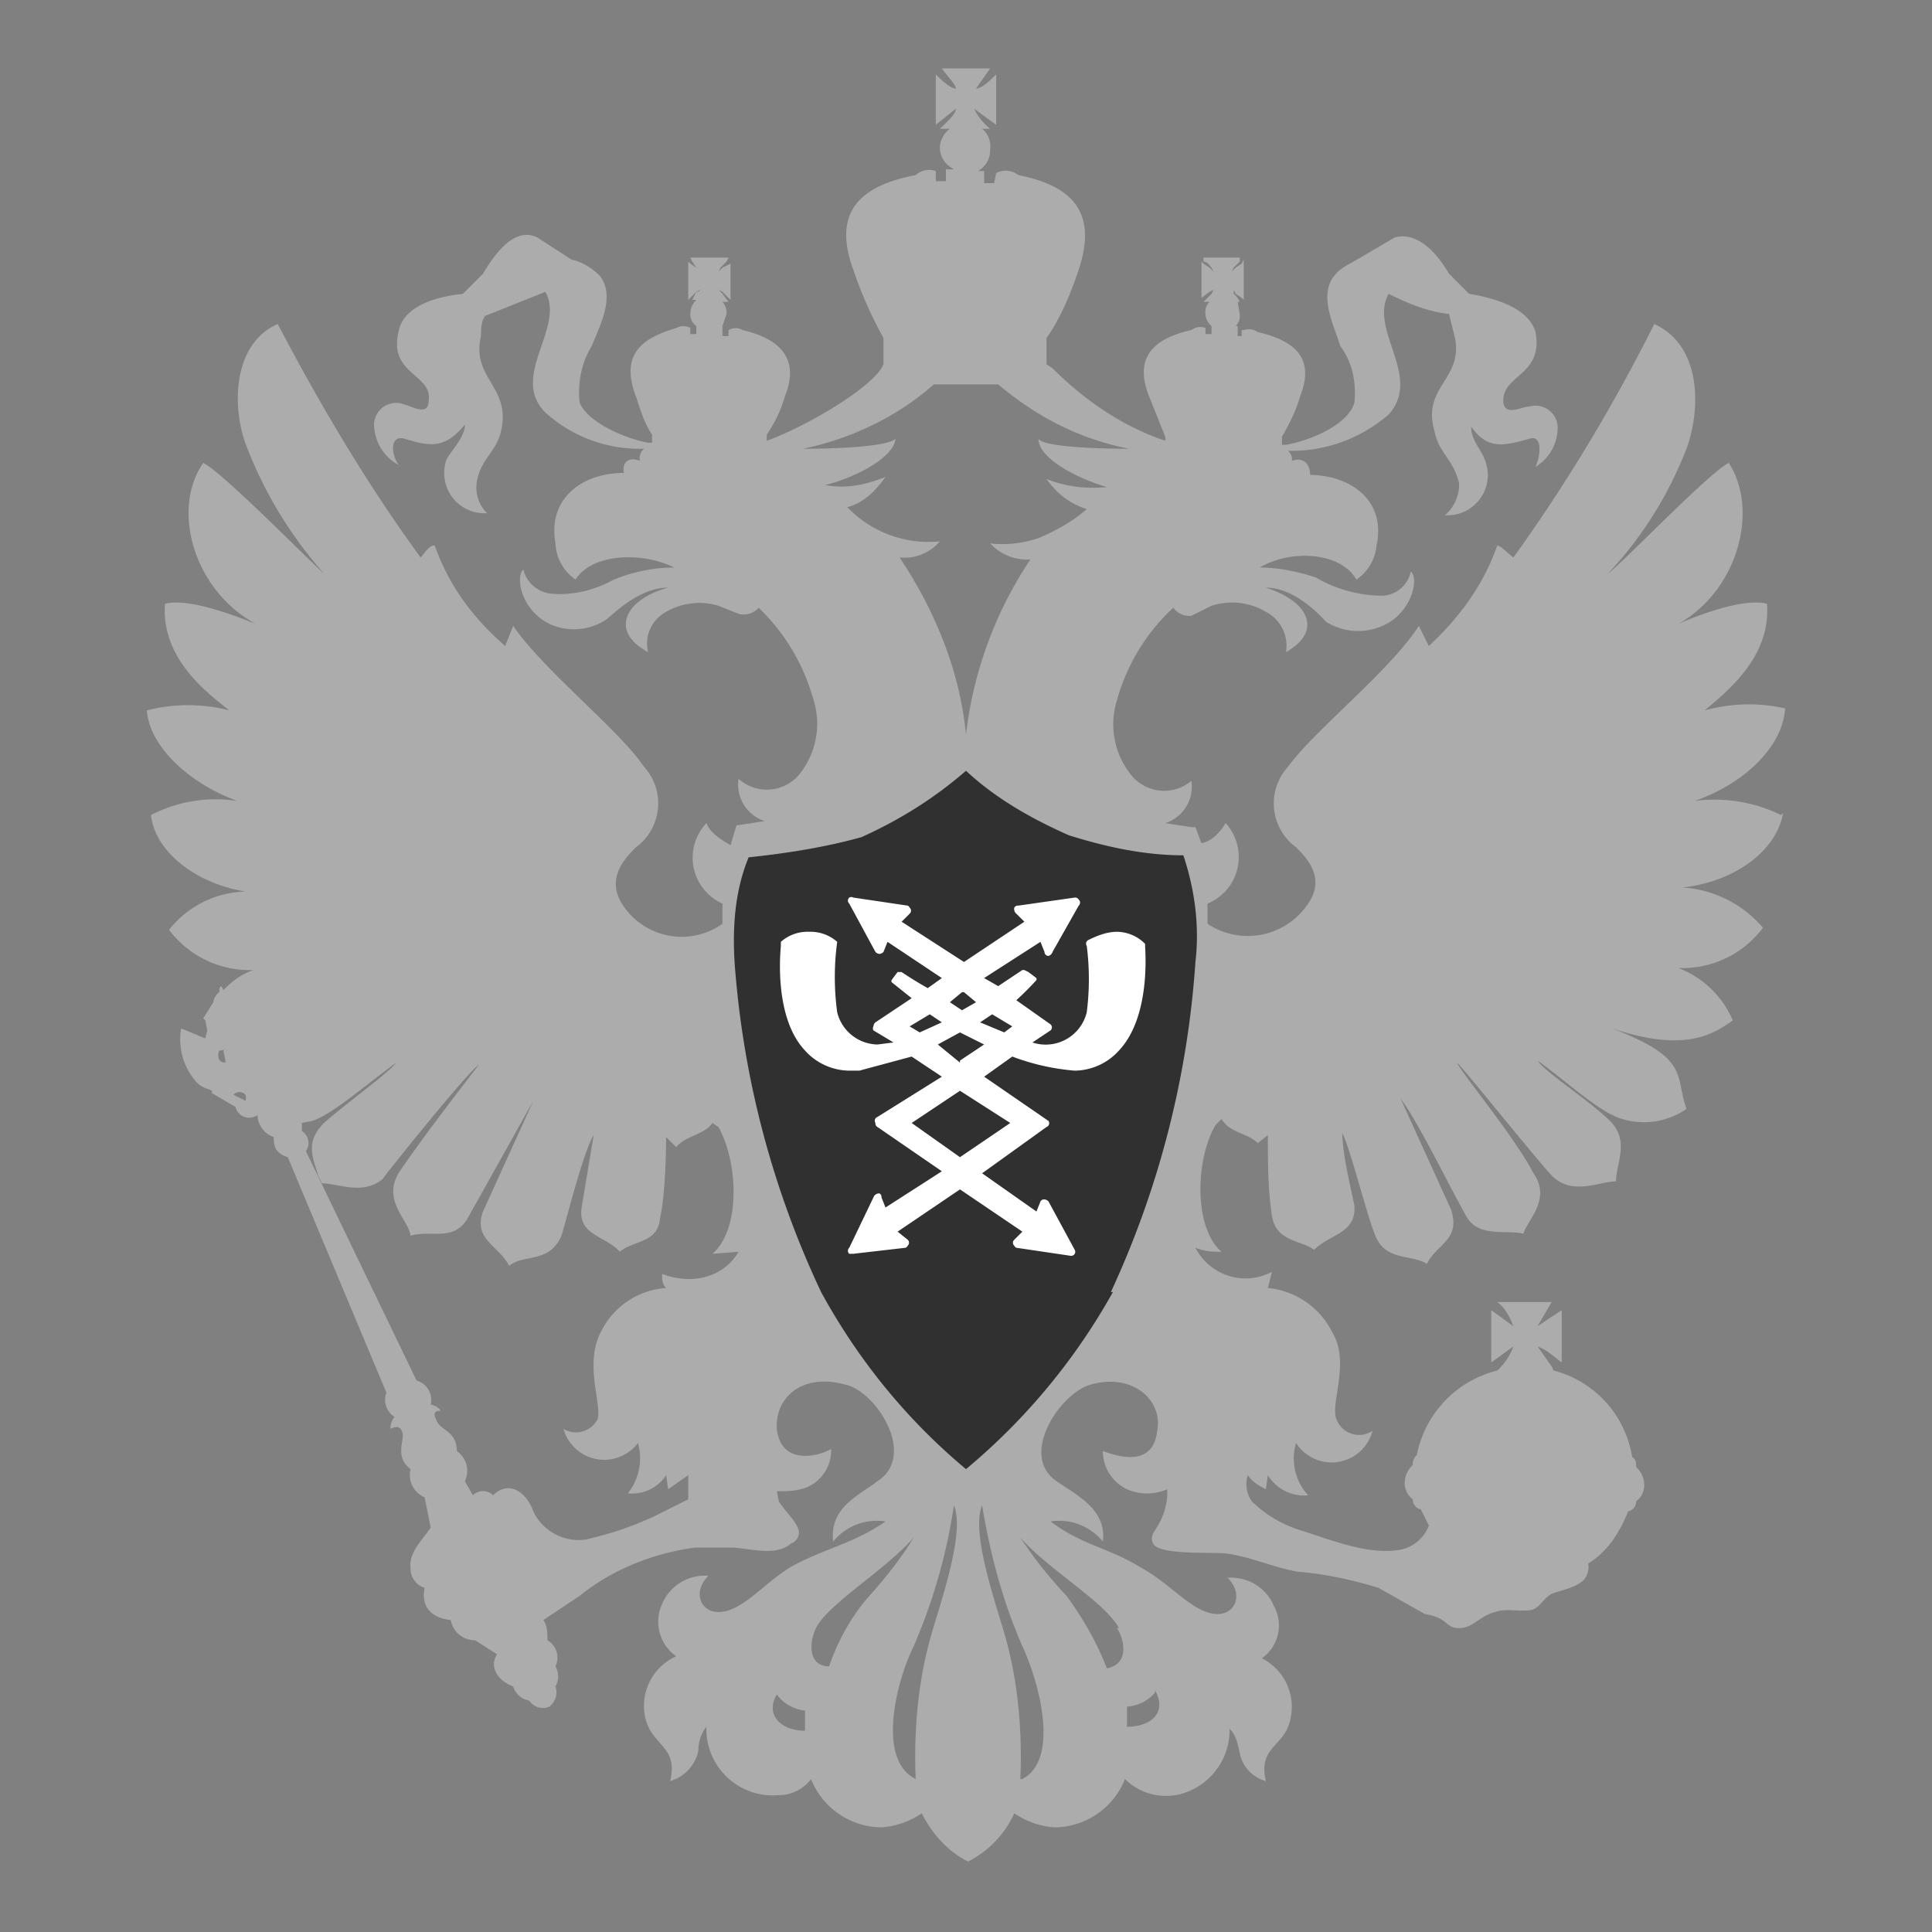
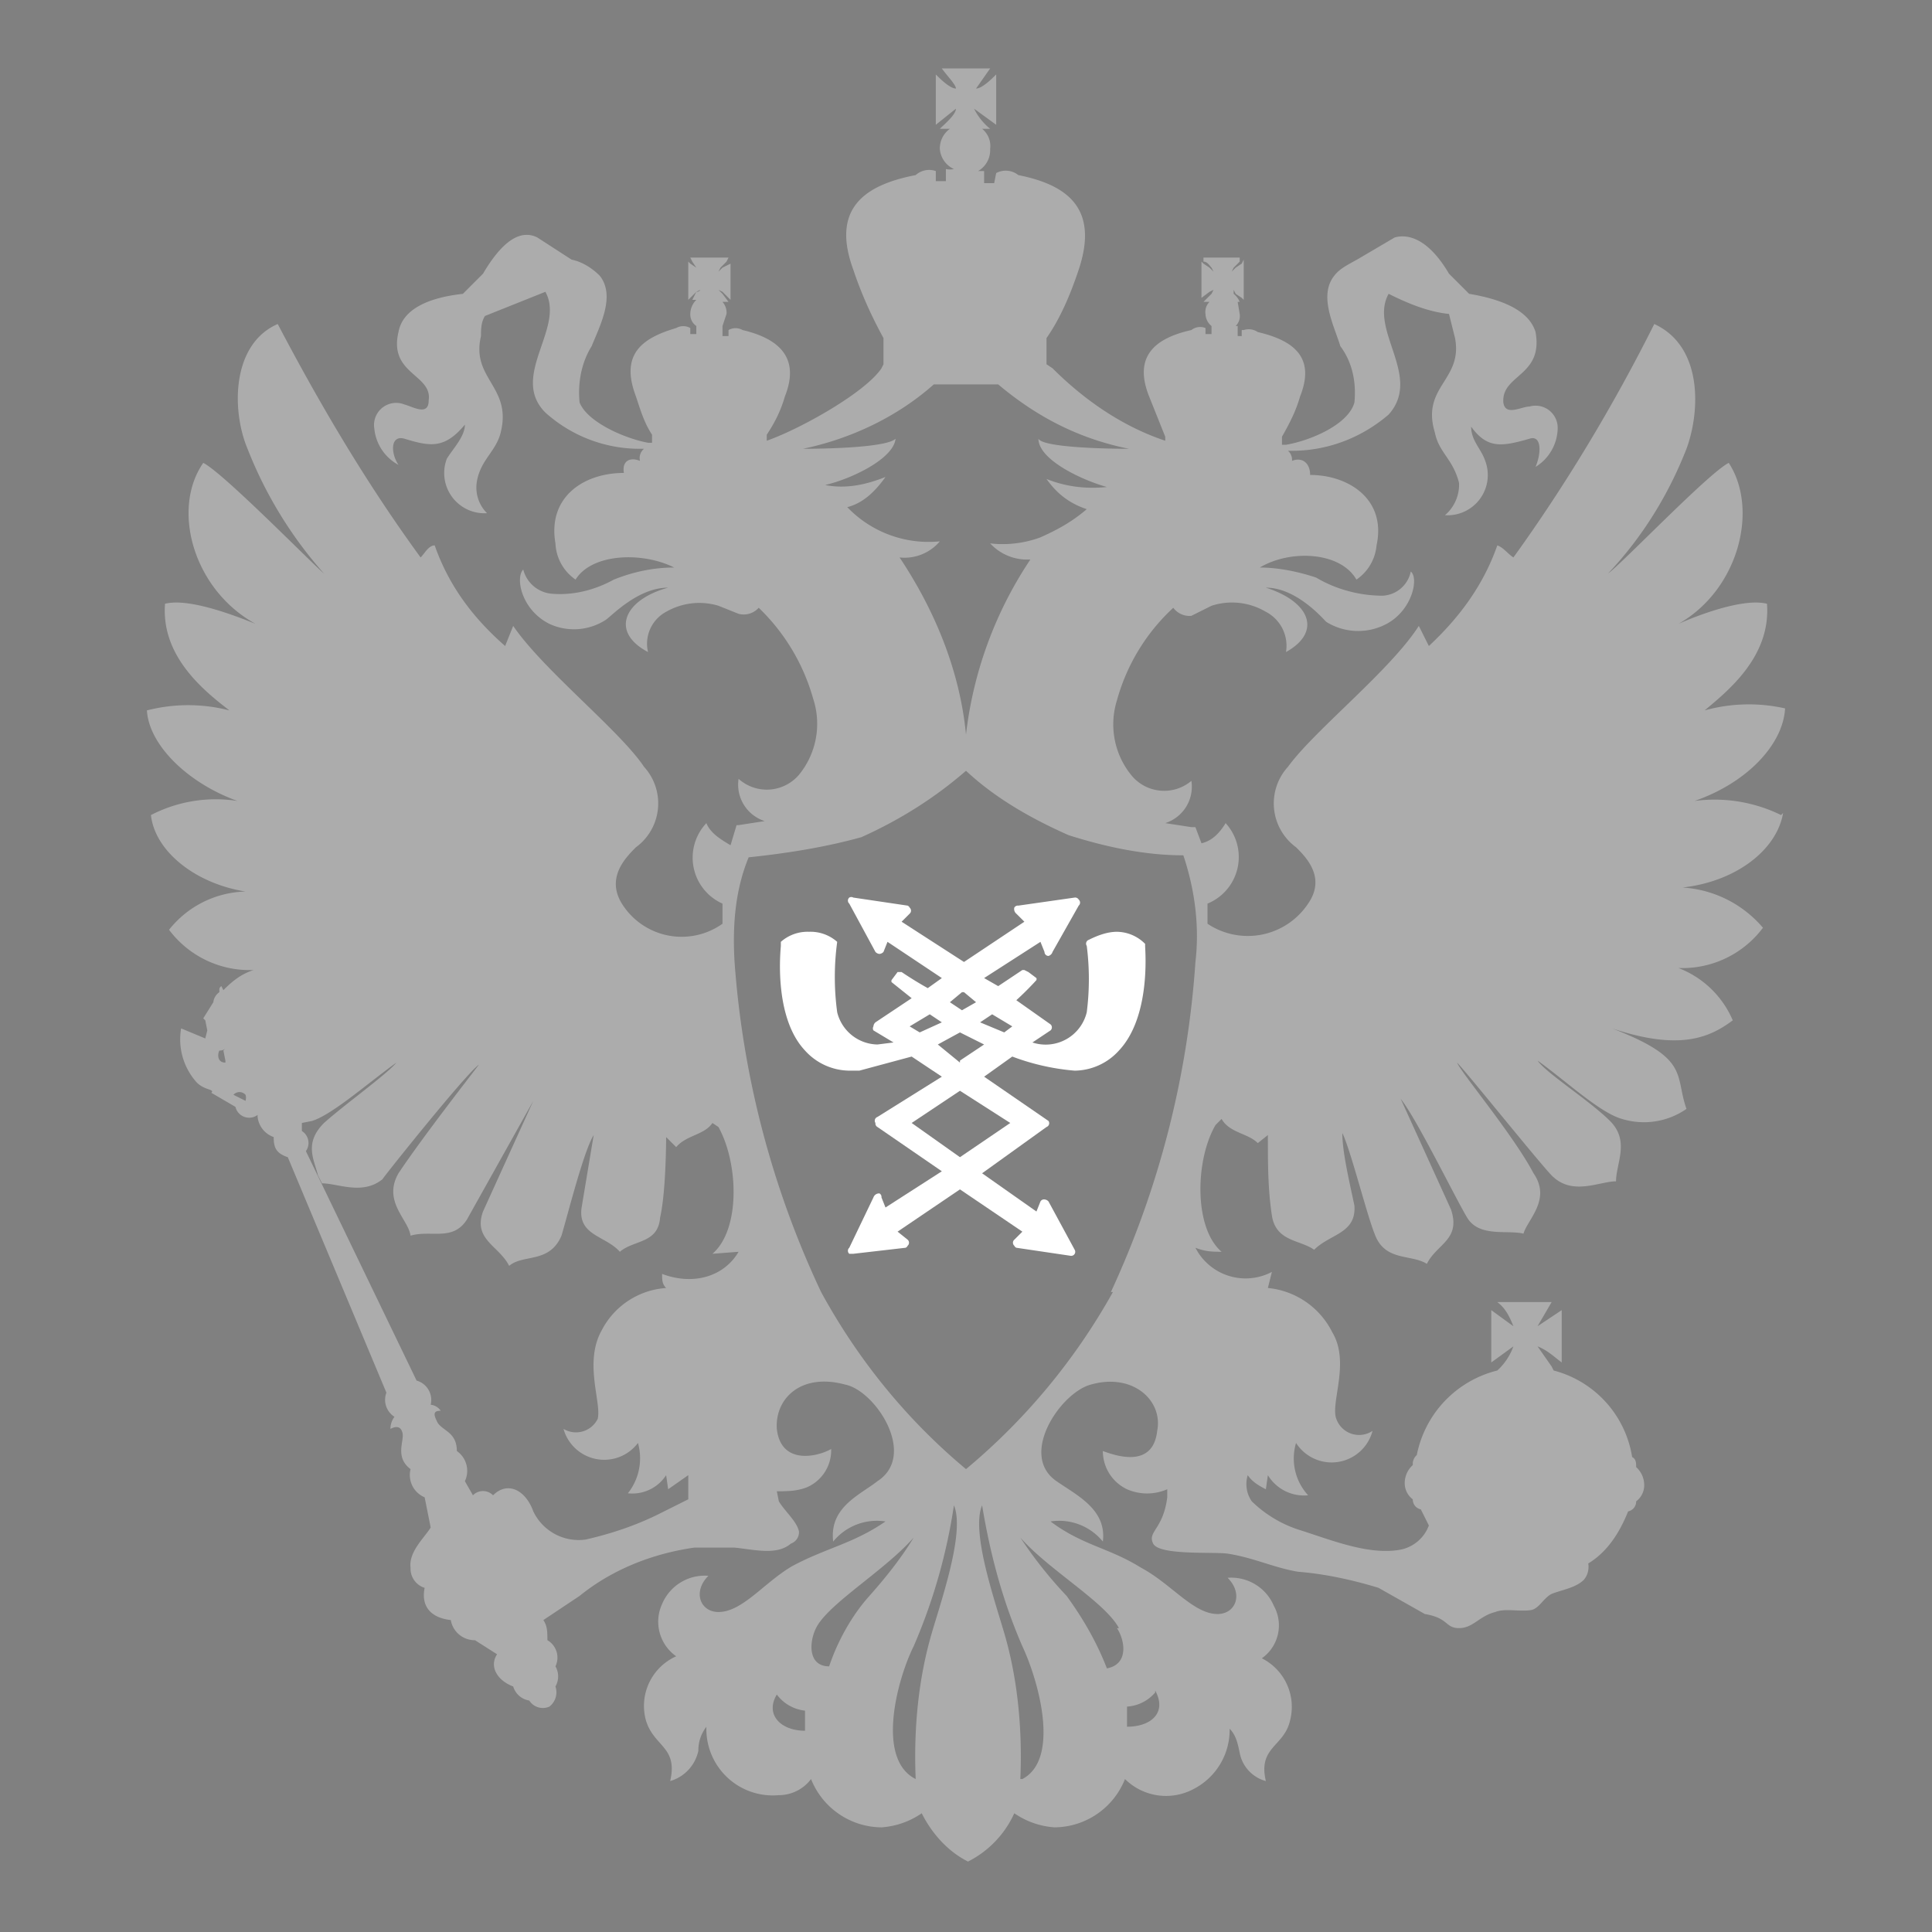
<svg xmlns="http://www.w3.org/2000/svg" fill="none" viewBox="0 0 96 96">
  <rect x="0" y="0" width="96" height="96" fill="#808080" stroke="none" />
-   <path fill="#303030" d="m36.1 46.5.6-4.2 6.5-3.3 6.4-1.9 3.2 1.9 6.1 3.3 1 4.2c.3 1.3.8 4 .6 4.4-.2.3-1.1 4.5-1.6 6.6l-2.8 7.8-5 6-3.2 2.3-2.5-2.3-4.9-5.2-3.1-9.2L36 46.5Z" />
  <path fill="#fff" d="M56.9 46.9a2 2 0 0 0-1.4-.6c-.5 0-1 .2-1.4.4a.2.2 0 0 0-.1.3 13 13 0 0 1 0 3.3 2.1 2.1 0 0 1-2.7 1.5l.9-.6a.2.2 0 0 0 0-.3l-1.7-1.2a15 15 0 0 0 1-1 .2.2 0 0 0 0-.1l-.4-.3-.2-.1h-.1l-1.2.8-.7-.4 2.8-1.8.2.5a.2.2 0 0 0 .2.2.3.3 0 0 0 .2-.2l1.3-2.3a.2.2 0 0 0 0-.3.2.2 0 0 0-.2-.1l-2.8.4a.2.2 0 0 0-.2.1.3.3 0 0 0 .1.3l.4.4-3 2-3.1-2 .4-.4a.2.2 0 0 0 0-.3.2.2 0 0 0-.1-.1l-2.7-.4a.2.2 0 0 0-.2 0 .2.2 0 0 0 0 .3l1.3 2.4a.3.3 0 0 0 .2.1.3.3 0 0 0 .2-.1l.2-.5 2.7 1.8-.7.5a18.5 18.5 0 0 1-1.3-.8h-.2l-.3.4a.2.2 0 0 0 0 .1l1 .8-1.8 1.2a.3.3 0 0 0-.1.2.2.2 0 0 0 0 .2l1 .6-.8.1a2.1 2.1 0 0 1-2-1.6 13 13 0 0 1 0-3.5 2 2 0 0 0-1.4-.5 2 2 0 0 0-1.4.5v.2c0 .1-.4 3.5 1.2 5.2a3 3 0 0 0 2.2 1h.5l2.6-.7 1.5 1-3.2 2a.2.2 0 0 0-.1.3.2.2 0 0 0 .1.2l3.2 2.2L44 60l-.2-.5a.2.2 0 0 0-.1-.2.3.3 0 0 0-.3.2L42.2 62a.2.2 0 0 0 0 .3h.2L45 62a.2.2 0 0 0 .1-.1.2.2 0 0 0 0-.3l-.5-.4 3.1-2.1 3.1 2.1-.4.4a.2.2 0 0 0 0 .3.2.2 0 0 0 .1.1l2.7.4a.2.2 0 0 0 .2-.3l-1.3-2.4a.3.3 0 0 0-.2-.1.2.2 0 0 0-.2.1l-.2.5-2.7-1.9L52 56a.2.2 0 0 0 .1-.3l-3.2-2.2 1.4-1a11.4 11.4 0 0 0 3.1.7 3 3 0 0 0 2.2-1c1.6-1.7 1.3-5 1.3-5.2Zm-9 2.4.6.5-.7.4-.6-.4.6-.5ZM45.2 51l1-.6.6.4-1.1.5-.5-.3Zm5 4.8-2.5 1.7-2.4-1.7 2.4-1.6 2.5 1.6Zm-2.5-3-1.1-.9 1.1-.6 1.2.6-1.2.8Zm2.2-1.5-1.2-.5.6-.4 1 .6-.4.3Z" />
  <path fill="#ACACAC" d="M88.5 40.5a7.5 7.5 0 0 0-4.3-.7c2.6-.9 4.4-2.8 4.5-4.6a8.2 8.2 0 0 0-4 .1c1.2-1 3.3-2.7 3.1-5.3-1.2-.3-3.5.6-4.4 1 3-1.7 4-5.7 2.5-8-1 .5-5.3 5-6 5.5 1.7-1.8 3-3.9 3.9-6.2.7-1.9.8-5.1-1.6-6.2-2 4-4.4 8-7 11.6-.3-.2-.5-.5-.8-.6-.7 2-1.9 3.6-3.4 5l-.5-1c-1.4 2.2-5.2 5.2-6.5 7a2.7 2.7 0 0 0 .4 4c.5.5 1.5 1.5.6 2.8a3.6 3.6 0 0 1-5 1v-1a2.5 2.5 0 0 0 .9-4c-.3.5-.7.9-1.2 1l-.3-.8h-.2l-1.3-.2a1.9 1.9 0 0 0 1.3-2.1 2.1 2.1 0 0 1-3-.3 4 4 0 0 1-.7-3.7 9.8 9.8 0 0 1 2.8-4.6 1 1 0 0 0 .9.4l1-.5a3.3 3.3 0 0 1 2.7.3 1.9 1.9 0 0 1 1 2c1.8-1 1.2-2.5-1-3.2 1.5 0 2.8 1.5 3 1.7a3 3 0 0 0 3 .1c1.3-.7 1.6-2.3 1.2-2.6a1.5 1.5 0 0 1-1.4 1.2c-1.1 0-2.3-.3-3.3-.9-.9-.3-1.9-.5-2.8-.5 1.5-.9 4-.8 4.8.6a2.3 2.3 0 0 0 1-1.7c.5-2.3-1.4-3.5-3.3-3.5 0-.6-.4-.9-.9-.7a.6.6 0 0 0-.2-.5h.2c1.7 0 3.4-.6 4.8-1.8 1.7-1.9-1-4.2 0-6 1 .5 2 .9 3 1l.3 1.2c.4 2.1-1.7 2.4-1 4.7.2 1 .9 1.3 1.2 2.5a2 2 0 0 1-.7 1.6 2 2 0 0 0 2-2.7c-.2-.6-.7-1-.7-1.7.8 1.1 1.5 1 2.9.6.6-.2.6.7.3 1.4a2.3 2.3 0 0 0 1.1-1.9 1.1 1.1 0 0 0-1.4-1.1c-.4 0-1.2.5-1.3-.2-.1-1.4 2-1.3 1.6-3.5-.3-1-1.5-1.6-3.3-1.9l-1-1c-1-1.7-2-2-2.7-1.8l-1.7 1c-.5.3-1 .5-1.3.9-.8 1 0 2.5.3 3.5.6.8.8 1.8.7 2.8-.3 1.1-2.2 1.9-3.4 2.1h-.2v-.4c.4-.7.7-1.3.9-2 .8-2-.4-2.8-2.1-3.2a.8.8 0 0 0-.7-.1h-.1v.3h-.2v-.5h-.1a.7.7 0 0 0 .2-.6l-.1-.6h.2-.1a1 1 0 0 0-.3-.4v-.2l.1.2.3.2.1.1v-2l-.1.2-.3.2-.2.2.1-.2.3-.3v-.2h-1.8v.2c.2 0 .3.2.4.3l.1.2-.2-.2-.3-.2-.1-.1v1.9-.1l.4-.3.2-.1-.1.2-.3.3-.1.1h.3a.7.7 0 0 0-.2.6.8.8 0 0 0 .3.6v.4h-.3v-.3a.7.7 0 0 0-.7.1c-1.8.4-2.9 1.3-2.1 3.3l.8 2v.2c-2.1-.7-4-2-5.6-3.6l-.3-.2v-1.3c.7-1 1.2-2.2 1.6-3.4 1-3-.5-4.2-3-4.7a1 1 0 0 0-1.1-.1l-.1.5h-.5v-.6h-.3a1.2 1.2 0 0 0 .6-1.1 1.1 1.1 0 0 0-.4-1h.4a3 3 0 0 1-.8-1l1.1.8V3.7c-.2.2-.7.7-1 .7l.7-1h-2.4c.2.3.7.8.7 1-.3 0-.8-.5-1-.7v2.5l1-.8c0 .3-.6.8-.8 1h.5a1.2 1.2 0 0 0-.5 1 1.2 1.2 0 0 0 .7 1 1 1 0 0 1-.4 0V9h-.5v-.5a1 1 0 0 0-1 .2c-2.6.5-4.2 1.7-3.1 4.7.4 1.2.9 2.3 1.5 3.4v1.3l-.1.2c-.8 1.2-4 3-5.7 3.6v-.3c.4-.6.7-1.2.9-1.9.8-2-.4-2.9-2.1-3.3a.7.7 0 0 0-.7 0v.3h-.3v-.5l.2-.6a.8.8 0 0 0-.2-.6h.3l-.3-.4-.2-.2.2.1.3.3.1.1v-2 .2l-.4.2-.2.2.1-.2.3-.3.1-.2h-1.9l.1.2.2.3.2.2-.2-.2-.3-.2-.1-.1v1.9l.1-.1.3-.3.2-.1a.2.2 0 0 1-.2.1l-.2.4h-.1.3a1 1 0 0 0-.3.7.7.7 0 0 0 .3.6v.4h-.3v-.3a.7.7 0 0 0-.7 0c-1.7.5-2.8 1.3-2 3.4.2.6.4 1.3.8 1.9v.4h-.2c-1.1-.2-3-1-3.4-2-.1-1 .1-2 .6-2.8.4-1 1.2-2.5.4-3.5-.4-.4-.9-.7-1.4-.8l-1.7-1.1c-.8-.4-1.7.1-2.7 1.8l-1 1c-1.8.2-3 .8-3.2 1.9-.5 2.1 1.7 2.1 1.5 3.4 0 .8-.8.3-1.2.2a1.1 1.1 0 0 0-1.5 1.2 2.3 2.3 0 0 0 1.2 1.8c-.4-.6-.4-1.5.3-1.3 1.3.4 2 .5 3-.7 0 .6-.6 1.2-.9 1.7a2 2 0 0 0 2 2.7 1.8 1.8 0 0 1-.5-1.6c.2-1.1 1-1.5 1.2-2.5.5-2.2-1.5-2.6-1-4.7 0-.3 0-.7.2-1l3-1.2c1 1.8-1.8 4.2 0 6a7 7 0 0 0 4.8 1.8h.1a.6.6 0 0 0-.2.6c-.5-.2-.9 0-.8.6-2 0-3.8 1.2-3.4 3.5a2.3 2.3 0 0 0 1 1.8c.8-1.3 3.3-1.4 4.9-.6-1 0-2 .2-3 .6-.9.5-2 .8-3.1.7a1.6 1.6 0 0 1-1.4-1.2c-.4.4-.1 2 1.3 2.7a2.9 2.9 0 0 0 2.8-.2c.3-.2 1.6-1.6 3.1-1.6-2.2.6-2.9 2.2-1 3.2a1.8 1.8 0 0 1 .9-2 3.3 3.3 0 0 1 2.6-.3l1 .4a1 1 0 0 0 1-.3 10 10 0 0 1 2.7 4.5 4 4 0 0 1-.7 3.8 2.1 2.1 0 0 1-3 .2 1.9 1.9 0 0 0 1.3 2.1l-1.3.2h-.1l-.3 1c-.5-.3-1-.6-1.2-1.1a2.5 2.5 0 0 0 .8 4v1a3.5 3.5 0 0 1-5-1c-.8-1.3.2-2.3.7-2.8a2.7 2.7 0 0 0 .4-4c-1.2-1.8-5-4.8-6.5-7l-.4 1c-1.6-1.4-2.8-3-3.5-5-.3 0-.5.4-.7.6-2.7-3.7-5-7.6-7.1-11.6-2.3 1-2.3 4.3-1.5 6.2.9 2.3 2.2 4.4 3.8 6.2-.6-.5-5-5-6-5.5-1.6 2.3-.5 6.3 2.6 8-1-.4-3.3-1.3-4.5-1-.2 2.6 1.9 4.3 3.2 5.3a8.2 8.2 0 0 0-4.1 0c.1 1.7 2 3.6 4.5 4.5a7 7 0 0 0-4.3.7c.2 1.8 2.2 3.4 4.7 3.8a5 5 0 0 0-3.8 1.9 5 5 0 0 0 4.2 2c-.6.2-1 .5-1.5 1L11 49a.2.2 0 0 0-.1.2v.1a.7.7 0 0 0-.3.5l-.5.8.1.1.1.5-.1.4-1.2-.5a3.2 3.2 0 0 0 .7 2.6c.4.5 1 .4.8.6l1.2.7a.7.7 0 0 0 1.1.4v.1a1.2 1.2 0 0 0 .8 1c0 .5.1.8.7 1l4.9 11.7a1 1 0 0 0 .4 1.2 1 1 0 0 0-.2.6c.2-.1.5-.2.6.2.1.4-.4 1.2.4 1.8a1.2 1.2 0 0 0 .7 1.4l.3 1.5c-.3.5-1.1 1.2-1 2a1 1 0 0 0 .7 1c-.2 1 .4 1.5 1.3 1.6a1.2 1.2 0 0 0 1.2 1l1.1.7c-.4.6 0 1.3.8 1.6a1 1 0 0 0 .8.7.8.8 0 0 0 1 .3.9.9 0 0 0 .3-1 1 1 0 0 0 0-1 1 1 0 0 0-.4-1.3c0-.4 0-.7-.2-1l1.8-1.2c1.6-1.3 3.6-2.1 5.7-2.4h2c1 .1 2.1.4 2.8-.2a.6.6 0 0 0 .4-.6c-.1-.5-.7-1-1-1.5l-.1-.5c.5 0 1 0 1.5-.2a2 2 0 0 0 1.2-1.9c-.7.4-2.5.8-2.7-1-.1-1.5 1.2-2.8 3.4-2.2 1.5.3 3.6 3.5 1.6 4.8-.9.7-2.4 1.3-2.2 3a2.8 2.8 0 0 1 2.6-1c-1.6 1.1-2.9 1.3-4.6 2.2-1.4.8-2.5 2.3-3.7 2.3-.9 0-1.3-1-.5-1.8a2.3 2.3 0 0 0-2.3 1.4 2.1 2.1 0 0 0 .7 2.6 2.7 2.7 0 0 0-1.5 3.2c.4 1.3 1.6 1.3 1.2 3a2 2 0 0 0 1.4-1.5c0-.4.1-.8.4-1.2a3.3 3.3 0 0 0 3.6 3.4 2 2 0 0 0 1.6-.8 3.8 3.8 0 0 0 3.5 2.4 4 4 0 0 0 2-.7c.5 1 1.3 1.9 2.3 2.4a5 5 0 0 0 2.3-2.4 4 4 0 0 0 2 .7 3.8 3.8 0 0 0 3.5-2.4 2.9 2.9 0 0 0 3.4.5 3.3 3.3 0 0 0 1.8-3c.3.3.4.7.5 1.2a1.8 1.8 0 0 0 1.3 1.4c-.4-1.7.9-1.7 1.2-3a2.7 2.7 0 0 0-1.4-3.1 2 2 0 0 0 .6-2.6 2.3 2.3 0 0 0-2.3-1.4c.8.8.4 1.8-.5 1.8-1.2 0-2.3-1.5-3.8-2.3-1.6-1-2.9-1.1-4.5-2.3a2.8 2.8 0 0 1 2.6 1c.2-1.6-1.3-2.3-2.3-3-1.9-1.3.2-4.4 1.7-4.8 2.1-.6 3.6.8 3.3 2.3-.2 1.8-1.9 1.3-2.7 1A2.1 2.1 0 0 0 56 74a2.5 2.5 0 0 0 2 0v.4c-.2 1.6-1 1.7-.7 2.3.3.6 3 .4 3.7.5 1.3.2 2.3.7 3.5.9 1.3.1 2.7.4 4 .8l2.3 1.3c1.2.2 1 .7 1.7.7s1-.6 1.8-.8c.5-.2 1.2 0 1.8-.1.4-.1.6-.6 1-.8.5-.2 1.2-.3 1.6-.7a1 1 0 0 0 .2-.9v.1c1-.6 1.6-1.6 2-2.6a.5.5 0 0 0 .4-.5 1 1 0 0 0 .4-.8 1.2 1.2 0 0 0-.4-.9c0-.2 0-.4-.2-.5a5.3 5.3 0 0 0-3.9-4.3l-.1-.2-.7-1c.5.2.8.5 1.2.8v-2.6l-1.2.8.7-1.2h-2.7c.4.3.6.7.8 1.2l-1.1-.8v2.6l1.1-.8a3 3 0 0 1-.8 1.2 5.4 5.4 0 0 0-4 4.2.6.6 0 0 0-.2.4v.1a1.2 1.2 0 0 0-.4.9 1 1 0 0 0 .4.8.5.5 0 0 0 .4.5l.4.8a1.9 1.9 0 0 1-1.4 1.2c-1.6.3-3.5-.5-5.1-1a6 6 0 0 1-2.3-1.4 1.5 1.5 0 0 1-.2-1.3c.2.3.5.5.9.7l.1-.7a2.1 2.1 0 0 0 2 1 2.7 2.7 0 0 1-.6-2.6 2.1 2.1 0 0 0 3.8-.6 1.2 1.2 0 0 1-1.8-.6c-.3-.8.7-2.8-.2-4.3A4 4 0 0 0 63 64l.2-.8a2.8 2.8 0 0 1-3.8-1.2c.5.2.9.2 1.3.2-1.4-1.2-1.3-4.6-.3-6.3l.3-.3c.4.7 1.3.7 1.8 1.2l.5-.4c0 1.4 0 2.7.2 4 .2 1.3 1.4 1.2 2.1 1.7.8-.8 2.1-.8 2-2.2-.3-1.4-.6-2.7-.6-3.6.4.8 1.2 4 1.6 5 .5 1.4 1.8 1 2.6 1.5.5-1 1.7-1.2 1.2-2.7l-2.5-5.5c.8 1 2.7 4.9 3.3 5.9.6 1 2 .6 2.8.8.2-.7 1.4-1.7.5-3-1-1.9-3.6-5-3.8-5.5.5.5 4.5 5.5 4.8 5.7 1 .9 2.3.2 3.1.2 0-.9.7-2-.3-3s-3.2-2.4-3.6-3c1.4 1 3.1 2.6 4.2 2.9a3.7 3.7 0 0 0 3.2-.5c-.6-1.7.2-2.5-3.7-4 3.3 1.1 4.8.5 6-.4a4.8 4.8 0 0 0-2.7-2.6 5 5 0 0 0 4.2-2 5.7 5.7 0 0 0-4-2c2.7-.3 4.7-1.9 5-3.7ZM11.2 52.7v.1c-.4 0-.4-.4-.3-.6a.4.4 0 0 0 .3-.1l-.1.1.1.5Zm1 2-.6-.3a.4.4 0 0 1 .6 0 .5.5 0 0 1 0 .3Zm1.3-3h-.2a2.1 2.1 0 0 0 .2 0ZM40 86c-1.2 0-2-.8-1.4-1.8a2 2 0 0 0 1.4.8v1Zm17.4-2c.6 1.1-.2 1.8-1.4 1.8v-1a2 2 0 0 0 1.4-.7ZM39.9 22.3c2.4-.5 4.7-1.6 6.5-3.2h3.2c1.9 1.6 4 2.7 6.5 3.2-1.6 0-4.3-.1-4.5-.5 0 1 2 2 3.4 2.4-1 .1-2 0-3-.4.5.7 1.1 1.2 2 1.5-.7.6-1.4 1-2.3 1.4-.8.3-1.7.4-2.5.3a2.5 2.5 0 0 0 2 .8 19.7 19.7 0 0 0-3.2 8.7c-.3-3.1-1.5-6.1-3.3-8.8a2.3 2.3 0 0 0 2-.8 5.6 5.6 0 0 1-4.6-1.7c.8-.2 1.4-.8 1.9-1.5-1 .4-2 .6-3 .4 1.3-.3 3.4-1.3 3.5-2.3-.4.4-3 .5-4.6.5ZM16 51.1l-.7.3.8-.3Zm16.9 12.2c0 .3 0 .5.2.7a3.9 3.9 0 0 0-3.2 2.1c-.9 1.6 0 3.6-.2 4.4a1.2 1.2 0 0 1-1.7.5 2.1 2.1 0 0 0 3.7.7 2.8 2.8 0 0 1-.5 2.5 2 2 0 0 0 1.9-.9l.1.7 1-.7v1.2l-1.4.7c-1.2.6-2.4 1-3.7 1.3a2.5 2.5 0 0 1-2.6-1.4c-.4-1.1-1.3-1.5-2-.8a.7.7 0 0 0-1 0l-.4-.7a1.2 1.2 0 0 0-.4-1.5c0-1-.8-1-1-1.5-.2-.4-.1-.5.2-.5a.7.7 0 0 0-.5-.3 1 1 0 0 0-.7-1.2l-5.5-11.4a.7.7 0 0 0-.2-1v-.4l.5-.1c1-.3 2.8-1.9 4.2-2.9-.5.6-2.6 2.1-3.6 3-1 1-.5 1.8-.3 2.6l.2.4c.8 0 2 .6 3-.2.2-.3 4.2-5.3 4.8-5.7-.3.4-2.8 3.6-4 5.4-.8 1.4.5 2.3.6 3.1 1-.3 2.1.3 2.8-.8l3.3-5.9-2.5 5.5c-.5 1.4.8 1.7 1.3 2.7.7-.6 2-.1 2.6-1.5.3-1 1.1-4.2 1.6-5l-.6 3.6c-.2 1.4 1.2 1.4 1.9 2.2.7-.6 1.9-.4 2-1.7.3-1.3.3-4 .3-4l.5.5c.5-.6 1.4-.6 1.8-1.2l.3.2c1 1.8 1.1 5.1-.3 6.3l1.3-.1c-.7 1.2-2.2 1.7-3.8 1.1Zm10.3 16c-.9 1-1.6 2.3-2 3.5-1.1 0-1-1.3-.6-2 .7-1.2 3.4-2.8 4.8-4.4-.6 1-1.4 2-2.2 2.9Zm3 2.2c-.6 2.2-.8 4.6-.7 6.9-2-1-.9-5-.1-6.6a28 28 0 0 0 2-7c.6 1.4-.8 5.2-1.2 6.7Zm4.5 6.9c.1-2.3-.1-4.7-.7-6.9-.4-1.5-1.8-5.3-1.2-6.7.4 2.4 1 4.7 2 7 .8 1.7 1.9 5.6 0 6.6Zm4.8-7.5c.4.6.6 1.8-.5 2-.5-1.3-1.2-2.5-2-3.6a21 21 0 0 1-2.3-2.9c1.4 1.6 4.2 3.2 4.9 4.5Zm-.2-16.7A31.2 31.2 0 0 1 48 73c-3-2.5-5.4-5.5-7.2-8.8a46.2 46.2 0 0 1-4.3-16.4c-.1-1.7 0-3.5.7-5.2 1.9-.2 3.8-.5 5.6-1 2-.9 3.7-2 5.2-3.3 1.5 1.4 3.3 2.4 5.1 3.2 1.9.6 3.8 1 5.7 1 .6 1.8.8 3.6.6 5.3a46.4 46.4 0 0 1-4.2 16.4Z" />
</svg>